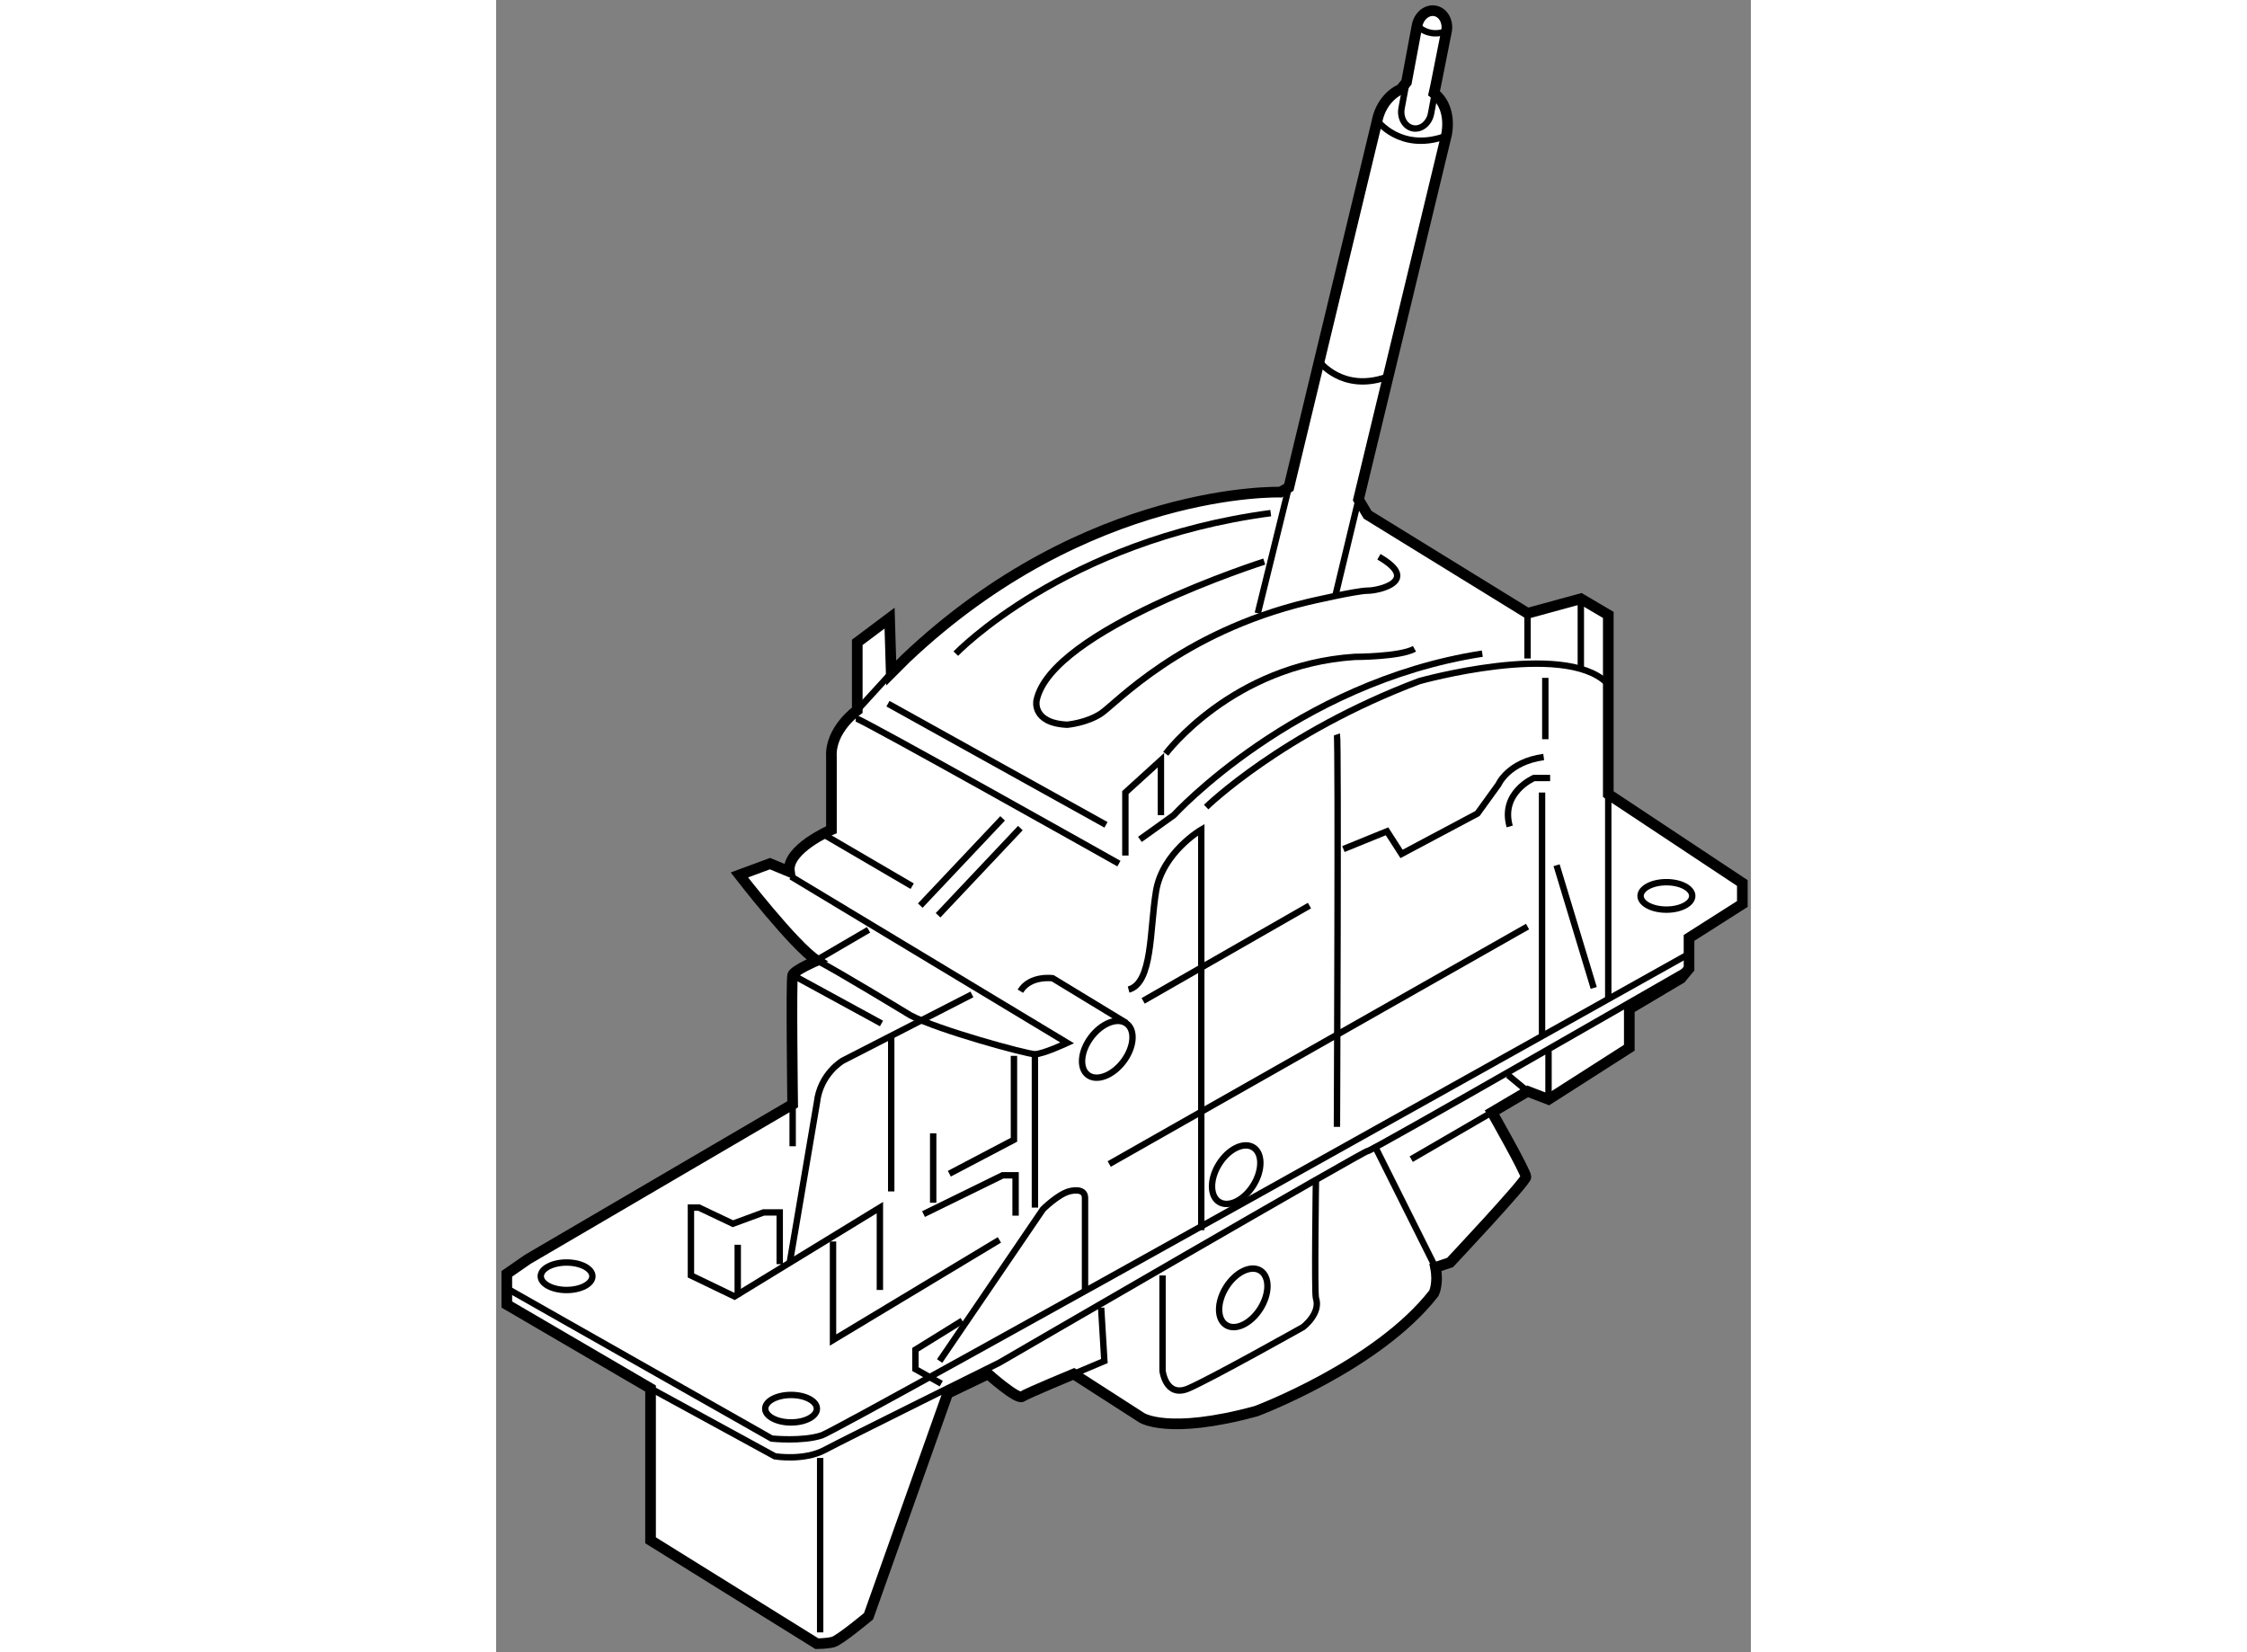
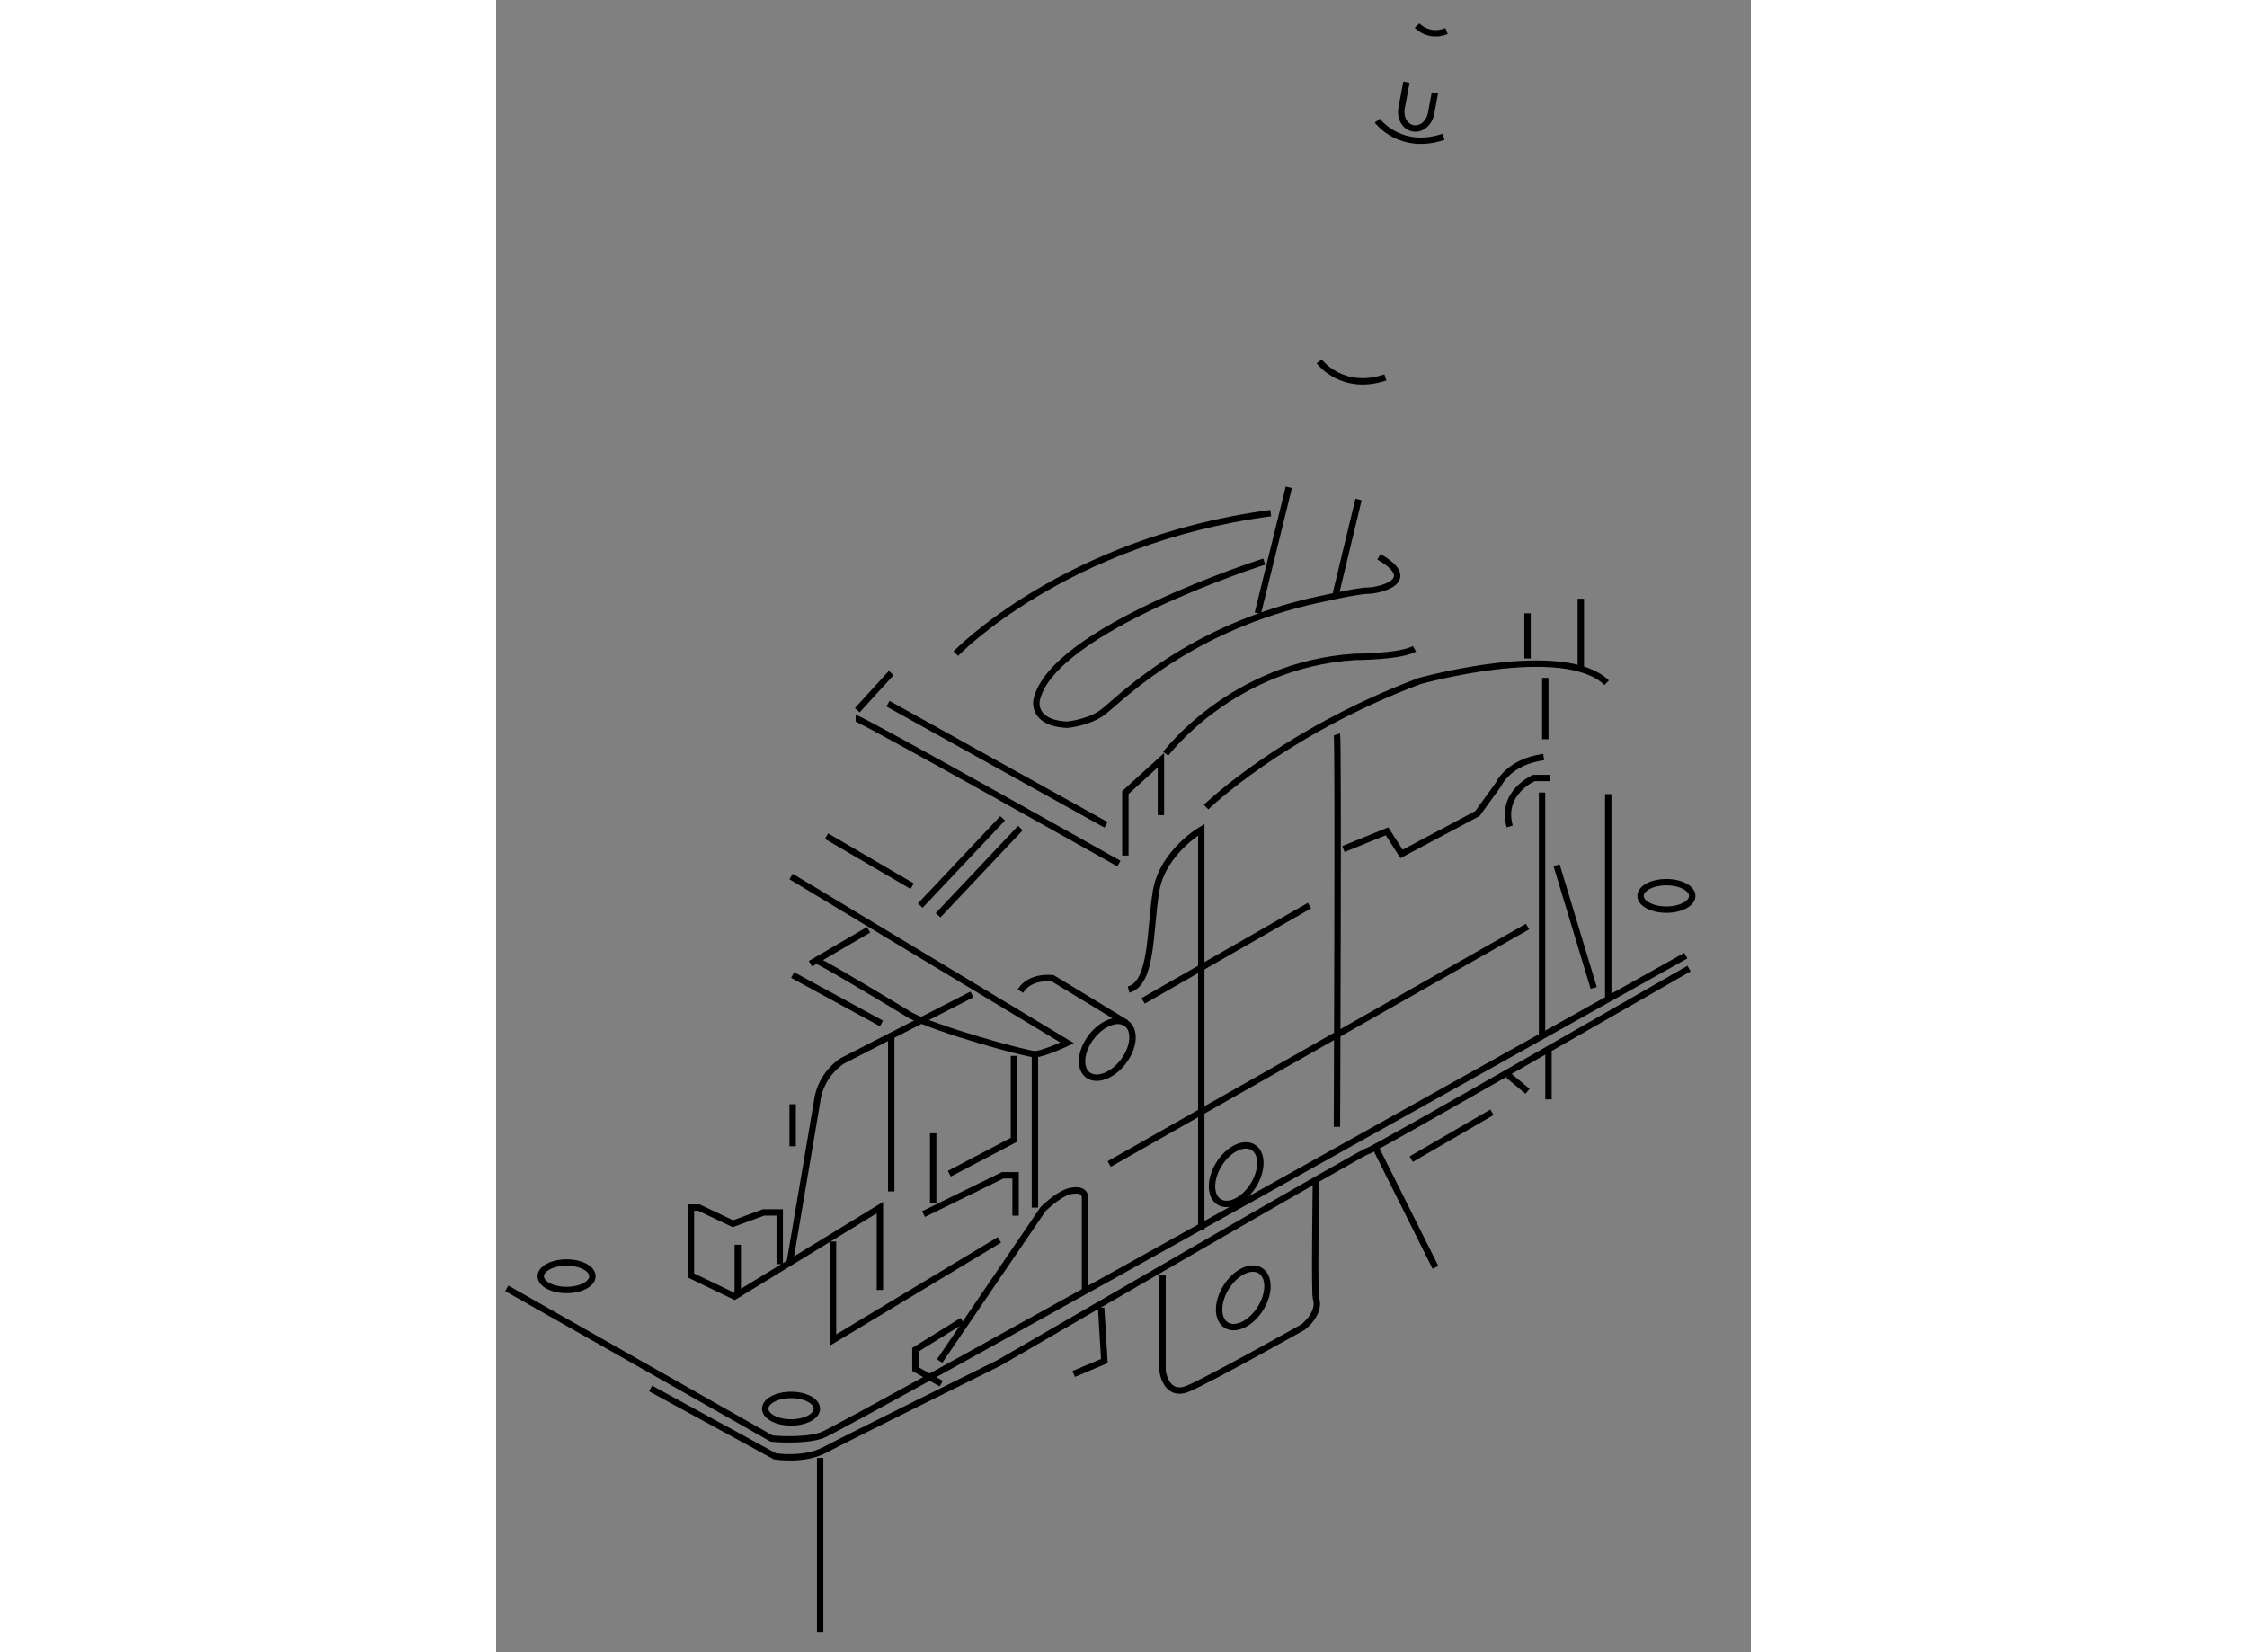
<svg xmlns="http://www.w3.org/2000/svg" version="1.1" x="0px" y="0px" width="244.8px" height="180px" viewBox="125.688 37.079 58.886 77.54" enable-background="new 0 0 244.8 180" xml:space="preserve">
  <rect x="125.688" y="37.079" width="58.886" height="77.54" fill="#808080" stroke="none" />
  <g>
-     <path fill="#FFFFFF" stroke="#000000" stroke-width="0.5" d="M166.161,60.521l4.131-17.126c0.15-0.803-0.059-1.539-0.589-1.942     l0.068-0.302l0.52-2.613c0.084-0.453-0.157-0.877-0.539-0.949l0,0c-0.38-0.072-0.757,0.238-0.843,0.69l-0.498,2.659l-0.262,0.325     c-0.546,0.245-0.988,0.808-1.123,1.521L162.89,59.95l-0.394,0.226c0,0-9.02-0.303-17.585,7.807l-0.681,0.682l-0.077-2.576     l-1.517,1.137v3.184c0,0-1.288,0.909-1.212,2.197v3.411c0,0-2.124,0.909-1.971,1.97l-0.911-0.378l-1.438,0.531     c0,0,2.575,3.334,3.637,4.016c0,0-1.062,0.456-1.137,0.683c-0.075,0.227,0,6.064,0,6.064l-12.43,7.275l-0.985,0.682v1.441     l6.746,3.94v7.125l7.806,4.852c0,0,0.454,0,0.757-0.077c0.306-0.074,1.668-1.212,1.668-1.212l3.716-10.46l1.895-0.909     c0,0,1.363,1.213,1.593,1.063c0.227-0.153,2.424-1.063,2.424-1.063l3.183,2.047c0,0,1.214,0.835,5.383-0.303     c0,0,5.685-2.124,8.337-5.533c0,0,0.228-0.455,0.076-1.214l0.683-0.227c0,0,3.563-3.792,3.563-4.02     c0-0.227-1.593-3.031-1.593-3.031l1.669-0.984l0.984,0.378l3.79-2.423v-1.819l2.426-1.441l0.377-0.455v-1.44l2.502-1.592v-0.985     c0,0-6.063-4.018-6.291-4.169v-8.413l-1.287-0.758l-2.501,0.683l-7.506-4.624L166.161,60.521z" />
    <path fill="none" stroke="#000000" stroke-width="0.3" d="M169.745,41.44l-0.181,0.972c-0.087,0.451-0.465,0.761-0.846,0.689l0,0     c-0.382-0.072-0.62-0.496-0.536-0.949l0.229-1.215" />
    <line fill="none" stroke="#000000" stroke-width="0.3" x1="166.161" y1="60.521" x2="165.094" y2="64.956" />
    <path fill="none" stroke="#000000" stroke-width="0.3" d="M168.909,38.278c0,0,0.534,0.601,1.382,0.259" />
    <path fill="none" stroke="#000000" stroke-width="0.3" d="M164.315,54.036c0,0,1.061,1.441,3.105,0.758" />
    <path fill="none" stroke="#000000" stroke-width="0.3" d="M167.043,42.742c0,0,1.062,1.44,3.108,0.758" />
    <line fill="none" stroke="#000000" stroke-width="0.3" x1="144.23" y1="68.664" x2="142.637" y2="70.409" />
    <path fill="none" stroke="#000000" stroke-width="0.3" d="M142.562,70.787c0.228,0,12.354,6.822,12.354,6.822" />
    <path fill="none" stroke="#000000" stroke-width="0.3" d="M147.261,67.755c0,0,5.079-5.306,14.78-6.595" />
    <line fill="none" stroke="#000000" stroke-width="0.3" x1="162.89" y1="59.95" x2="161.434" y2="65.86" />
    <path fill="none" stroke="#000000" stroke-width="0.3" d="M161.737,63.435c0,0-10.004,3.183-10.687,6.519     c0,0-0.228,1.06,1.438,1.137c0,0,0.911-0.077,1.593-0.53c0.682-0.455,3.714-3.79,9.7-5.23c0,0,2.275-0.531,2.805-0.531     c0.532,0,2.502-0.455,0.532-1.591" />
    <line fill="none" stroke="#000000" stroke-width="0.3" x1="174.093" y1="65.86" x2="174.093" y2="67.982" />
    <line fill="none" stroke="#000000" stroke-width="0.3" x1="176.594" y1="65.178" x2="176.594" y2="68.589" />
    <path fill="none" stroke="#000000" stroke-width="0.3" d="M159.01,74.956c0,0,3.563-3.487,10.004-5.912     c0,0,6.747-1.895,8.793,0.076" />
    <path fill="none" stroke="#000000" stroke-width="0.3" d="M165.148,71.545c0.075,0.227,0,18.418,0,18.418" />
    <line fill="none" stroke="#000000" stroke-width="0.3" x1="154.46" y1="91.707" x2="174.093" y2="80.564" />
    <path fill="none" stroke="#000000" stroke-width="0.3" d="M158.781,94.813V76.017c0,0-1.818,1.061-2.122,2.88     c-0.303,1.819-0.151,4.321-1.288,4.624" />
    <line fill="none" stroke="#000000" stroke-width="0.3" x1="156.053" y1="84.051" x2="163.859" y2="79.579" />
    <path fill="none" stroke="#000000" stroke-width="0.3" d="M165.452,76.926l2.046-0.833l0.682,1.061l3.563-1.895l0.984-1.363     c0,0,0.456-1.063,2.124-1.289" />
    <line fill="none" stroke="#000000" stroke-width="0.3" x1="174.774" y1="74.273" x2="174.774" y2="85.644" />
    <line fill="none" stroke="#000000" stroke-width="0.3" x1="177.881" y1="74.349" x2="177.881" y2="83.899" />
    <polyline fill="none" stroke="#000000" stroke-width="0.3" points="155.219,77.23 155.219,74.273 156.887,72.757 156.887,75.334        " />
    <path fill="none" stroke="#000000" stroke-width="0.3" d="M157.112,72.454c0,0,3.109-4.169,8.87-4.547c0,0,2.122,0,2.805-0.379" />
-     <path fill="none" stroke="#000000" stroke-width="0.3" d="M155.902,76.472l1.591-1.138c0,0,5.686-6.215,14.477-7.579" />
    <line fill="none" stroke="#000000" stroke-width="0.3" x1="144.077" y1="70.104" x2="154.309" y2="75.789" />
    <line fill="none" stroke="#000000" stroke-width="0.3" x1="141.195" y1="76.32" x2="145.214" y2="78.669" />
    <path fill="none" stroke="#000000" stroke-width="0.3" d="M139.529,78.215l12.96,7.808c0,0-1.137,0.53-1.516,0.53     c-0.378,0-4.546-1.138-5.836-1.82c0,0-3.486-2.122-4.396-2.578" />
    <path fill="none" stroke="#000000" stroke-width="0.3" d="M148.018,83.748l-6.063,3.109c0,0-1.06,0.606-1.213,1.971l-1.286,7.58" />
    <line fill="none" stroke="#000000" stroke-width="0.3" x1="144.23" y1="85.719" x2="144.23" y2="92.994" />
    <line fill="none" stroke="#000000" stroke-width="0.3" x1="139.604" y1="88.902" x2="139.604" y2="90.874" />
    <line fill="none" stroke="#000000" stroke-width="0.3" x1="150.974" y1="86.553" x2="150.974" y2="93.753" />
    <line fill="none" stroke="#000000" stroke-width="0.3" x1="140.439" y1="82.308" x2="143.166" y2="80.716" />
    <line fill="none" stroke="#000000" stroke-width="0.3" x1="139.604" y1="82.838" x2="143.773" y2="85.112" />
    <ellipse fill="none" stroke="#000000" stroke-width="0.3" cx="139.529" cy="103.19" rx="1.212" ry="0.645" />
    <ellipse fill="none" stroke="#000000" stroke-width="0.3" cx="128.994" cy="96.975" rx="1.212" ry="0.645" />
    <ellipse fill="none" stroke="#000000" stroke-width="0.3" cx="180.61" cy="79.125" rx="1.213" ry="0.644" />
    <ellipse transform="matrix(0.604 -0.797 0.797 0.604 -7.638 157.222)" fill="none" stroke="#000000" stroke-width="0.3" cx="154.355" cy="86.296" rx="1.51" ry="0.948" />
    <path fill="none" stroke="#000000" stroke-width="0.3" d="M161.223,90.929c0.441,0.278,0.441,1.076-0.001,1.782     c-0.445,0.707-1.164,1.054-1.607,0.773c-0.44-0.277-0.44-1.076,0.004-1.781C160.061,90.998,160.78,90.652,161.223,90.929z" />
    <ellipse transform="matrix(0.532 -0.846 0.846 0.532 -7.714 181.97)" fill="none" stroke="#000000" stroke-width="0.3" cx="160.875" cy="97.968" rx="1.51" ry="0.947" />
    <path fill="none" stroke="#000000" stroke-width="0.3" d="M155.267,85.092l-3.459-2.103c0,0-1.061-0.151-1.517,0.607" />
    <path fill="none" stroke="#000000" stroke-width="0.3" d="M175.154,73.592h-0.761c0,0-1.591,0.682-1.137,2.273" />
    <line fill="none" stroke="#000000" stroke-width="0.3" x1="174.927" y1="68.892" x2="174.927" y2="71.771" />
    <line fill="none" stroke="#000000" stroke-width="0.3" x1="175.456" y1="77.685" x2="177.199" y2="83.444" />
    <line fill="none" stroke="#000000" stroke-width="0.3" x1="150.291" y1="75.941" x2="146.428" y2="80.034" />
    <line fill="none" stroke="#000000" stroke-width="0.3" x1="149.458" y1="75.486" x2="145.593" y2="79.58" />
    <polyline fill="none" stroke="#000000" stroke-width="0.3" points="138.997,96.407 138.997,93.979 138.241,93.979 136.8,94.509      135.208,93.753 134.83,93.753 134.83,96.937 136.877,97.922 143.698,93.753 143.698,97.619   " />
    <line fill="none" stroke="#000000" stroke-width="0.3" x1="137.027" y1="95.497" x2="137.027" y2="97.922" />
    <line fill="none" stroke="#000000" stroke-width="0.3" x1="146.199" y1="90.266" x2="146.199" y2="93.525" />
    <polyline fill="none" stroke="#000000" stroke-width="0.3" points="149.99,86.63 149.99,90.569 146.957,92.163   " />
    <polyline fill="none" stroke="#000000" stroke-width="0.3" points="141.498,95.344 141.498,99.968 149.307,95.268   " />
    <polyline fill="none" stroke="#000000" stroke-width="0.3" points="145.745,94.057 149.458,92.238 150.066,92.238 150.066,94.132        " />
    <polyline fill="none" stroke="#000000" stroke-width="0.3" points="146.578,102.015 145.366,101.333 145.366,100.422      147.564,99.06   " />
    <path fill="none" stroke="#000000" stroke-width="0.3" d="M146.502,100.953l4.851-7.125c0,0,0.683-0.682,1.215-0.834     c0,0,0.757-0.227,0.757,0.305c0,0.529,0,4.396,0,4.396" />
    <polyline fill="none" stroke="#000000" stroke-width="0.3" points="152.793,101.56 154.233,100.953 154.082,98.453   " />
    <line fill="none" stroke="#000000" stroke-width="0.3" x1="175.077" y1="88.673" x2="175.077" y2="86.4" />
    <line fill="none" stroke="#000000" stroke-width="0.3" x1="172.424" y1="89.279" x2="168.635" y2="91.479" />
    <line fill="none" stroke="#000000" stroke-width="0.3" x1="174.093" y1="88.295" x2="173.182" y2="87.538" />
    <path fill="none" stroke="#000000" stroke-width="0.3" d="M156.963,96.937v4.472c0,0,0.149,1.287,1.213,0.833     c1.061-0.455,5.38-2.88,5.38-2.88s0.849-0.641,0.606-1.362c-0.075-0.229,0-5.534,0-5.534" />
    <path fill="none" stroke="#000000" stroke-width="0.3" d="M132.936,102.241l5.835,3.184c0,0,1.365,0.227,2.351-0.305     c0.984-0.527,8.186-4.09,8.186-4.09s17.357-10.082,17.28-9.93c-0.074,0.151,15.083-8.566,15.083-8.566" />
    <line fill="none" stroke="#000000" stroke-width="0.3" x1="140.895" y1="105.502" x2="140.895" y2="113.688" />
    <line fill="none" stroke="#000000" stroke-width="0.3" x1="166.891" y1="90.797" x2="169.771" y2="96.557" />
    <path fill="none" stroke="#000000" stroke-width="0.3" d="M126.188,97.543l12.432,7.05c0,0,1.439,0.149,2.349-0.151     c0.909-0.305,40.551-22.513,40.551-22.513" />
  </g>
</svg>